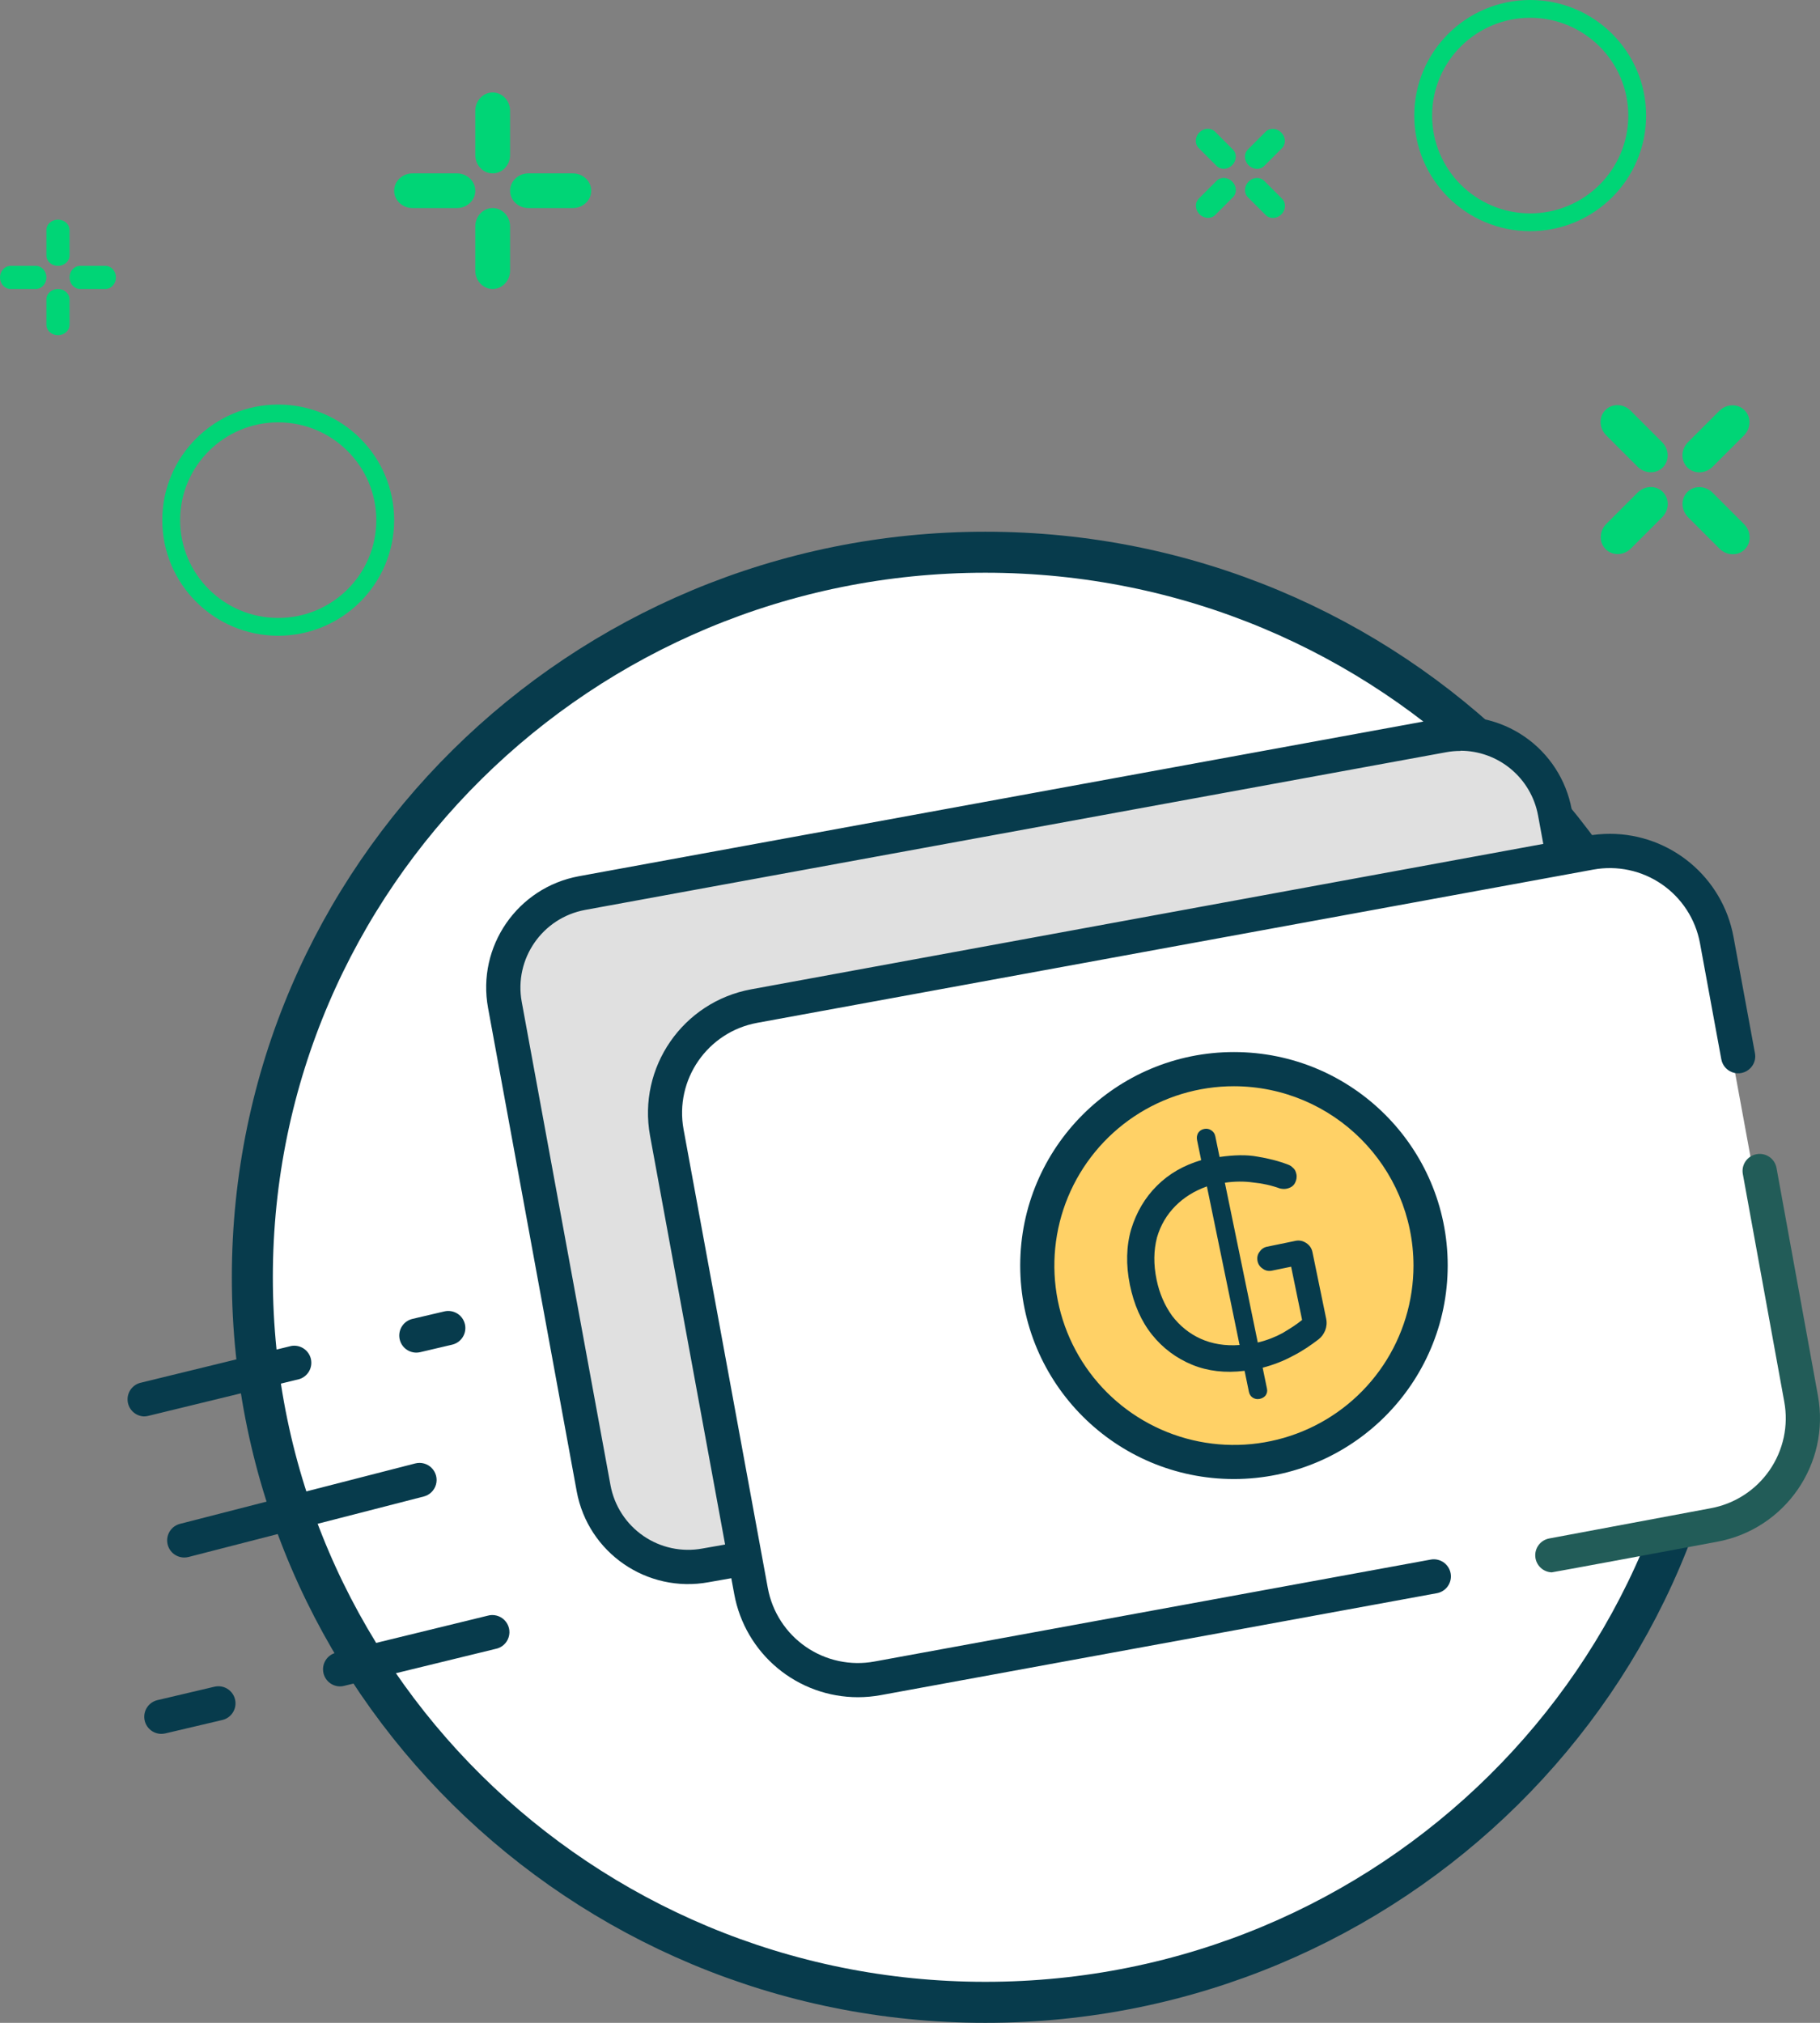
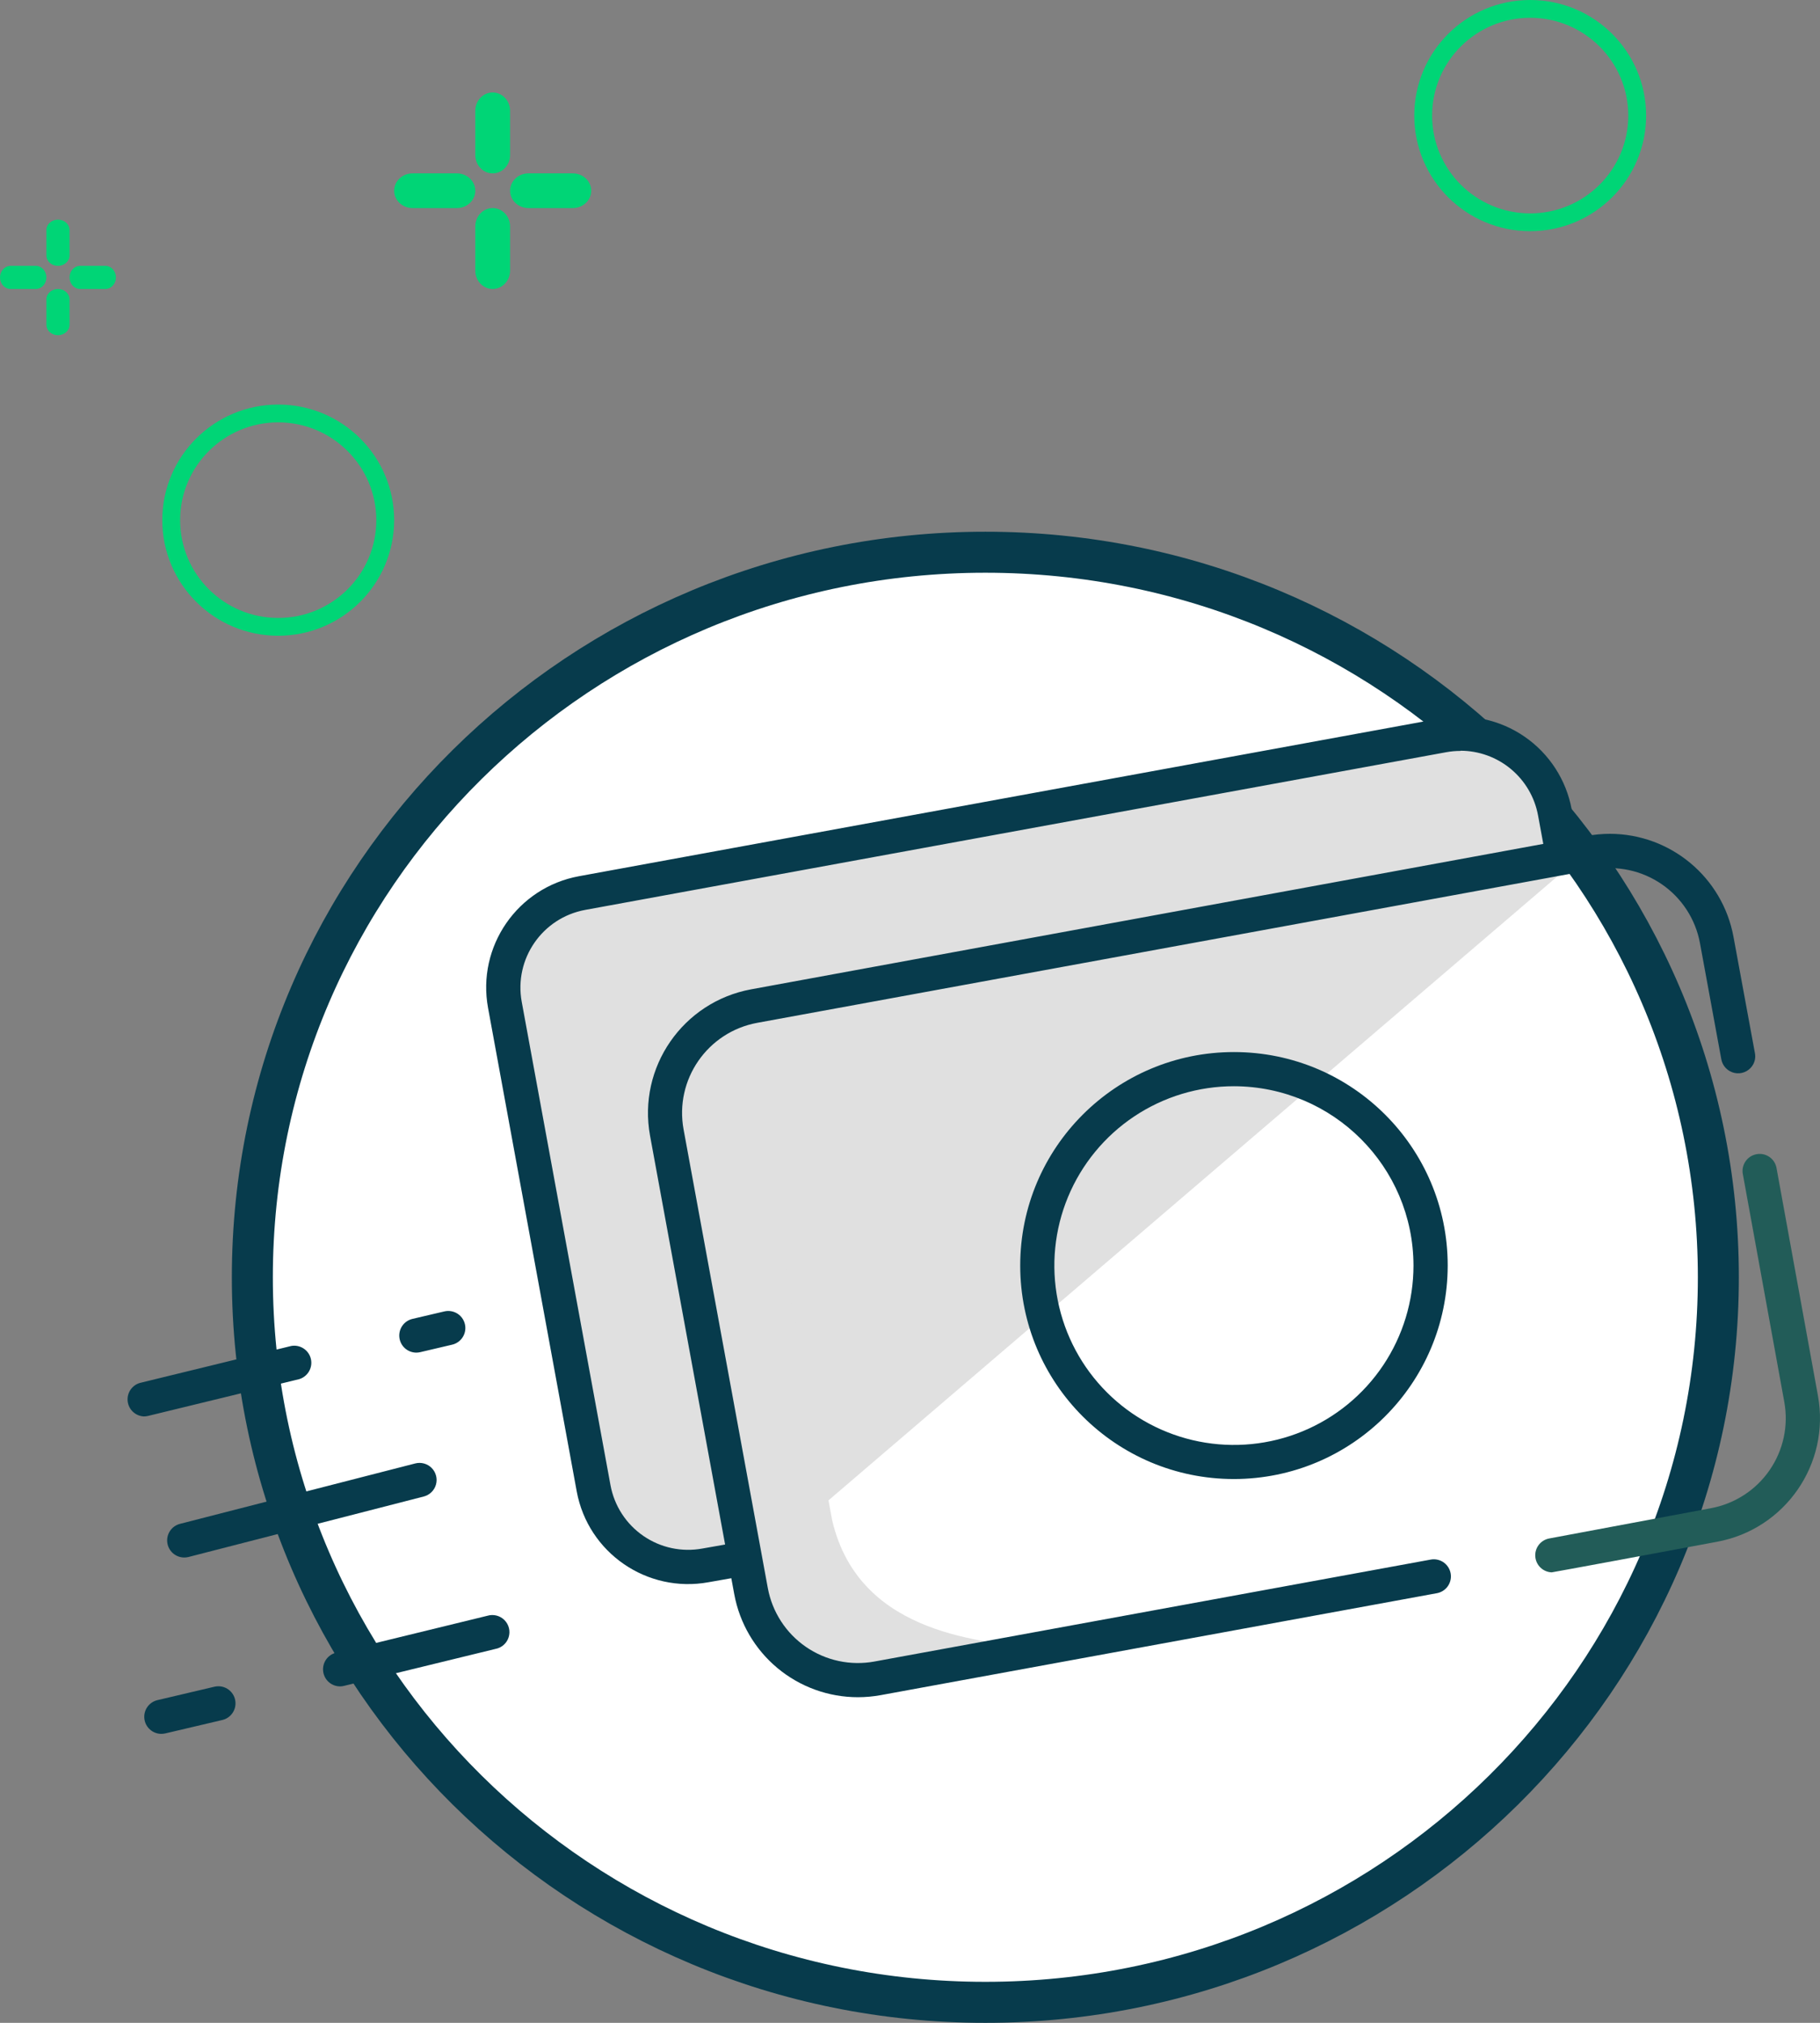
<svg xmlns="http://www.w3.org/2000/svg" width="180" height="200" viewBox="0 0 180 200" fill="none">
  <rect x="0" y="0" width="180" height="200" fill="#808080" stroke="none" />
  <g clip-path="url(#clip0_3615_1398)">
    <path d="M97.452 197.973C137.49 197.973 169.947 165.878 169.947 126.286C169.947 86.695 137.49 54.599 97.452 54.599C57.414 54.599 24.957 86.695 24.957 126.286C24.957 165.878 57.414 197.973 97.452 197.973Z" fill="white" stroke="#073B4C" stroke-width="4.055" />
    <path d="M155.503 85.384L74.667 154.564L74.584 154.634L70.682 155.349C68.202 155.804 65.642 155.257 63.565 153.827C62.538 153.12 61.66 152.217 60.981 151.17C60.303 150.123 59.838 148.953 59.612 147.727L50.835 99.931C49.888 94.775 53.305 89.827 58.469 88.878L60.841 88.448L143.627 73.281C144.855 73.053 146.116 73.069 147.338 73.329C148.56 73.589 149.719 74.087 150.748 74.796C151.776 75.503 152.655 76.407 153.333 77.456C154.011 78.504 154.475 79.676 154.698 80.904L155.504 85.384H155.503Z" fill="#E0E0E0" />
    <path d="M102.05 163.031L86.187 165.945C80.344 167.015 74.739 163.153 73.666 157.319L65.343 111.968C64.272 106.138 73.278 101.598 73.278 101.598L82.304 150.32C85.057 162.111 98.12 162.147 102.05 163.031Z" fill="#E0E0E0" />
-     <path d="M168.886 150.781L86.188 165.946C80.345 167.016 74.74 163.154 73.667 157.32L65.344 111.969C64.273 106.135 68.14 100.538 73.983 99.467L156.673 84.315C159.479 83.802 162.373 84.422 164.721 86.04C165.883 86.84 166.876 87.861 167.643 89.045C168.41 90.23 168.936 91.553 169.191 92.941L177.517 138.284C177.772 139.671 177.75 141.095 177.454 142.474C177.158 143.853 176.592 145.16 175.79 146.32C174.169 148.665 171.682 150.27 168.878 150.783H168.886V150.781Z" fill="white" />
-     <path d="M122.008 144.781C132.749 144.781 141.456 136.087 141.456 125.362C141.456 114.637 132.749 105.943 122.008 105.943C111.267 105.943 102.56 114.637 102.56 125.362C102.56 136.087 111.267 144.781 122.008 144.781Z" fill="#FFD166" />
-     <path d="M124.588 138.31C124.322 138.365 124.097 138.318 123.882 138.178C123.704 138.06 123.573 137.871 123.518 137.605L123.091 135.534C121.196 135.77 119.459 135.573 117.909 134.936C116.359 134.299 115.015 133.311 113.934 131.961C112.854 130.61 112.146 128.968 111.749 127.044C111.341 125.062 111.389 123.201 111.877 121.528C112.395 119.848 113.24 118.409 114.418 117.241C115.62 116.038 117.084 115.212 118.799 114.704L118.391 112.722C118.336 112.455 118.382 112.23 118.493 112.022C118.634 111.808 118.823 111.676 119.089 111.621C119.356 111.567 119.581 111.613 119.795 111.754C120.009 111.895 120.141 112.083 120.196 112.35L120.616 114.391C122.025 114.193 123.281 114.151 124.372 114.358C125.458 114.535 126.466 114.79 127.404 115.152C127.571 115.21 127.713 115.304 127.868 115.457C128.053 115.604 128.155 115.799 128.216 116.095C128.277 116.391 128.219 116.711 128.061 116.99C127.903 117.27 127.631 117.449 127.246 117.528C127.039 117.571 126.82 117.555 126.595 117.508C125.728 117.194 124.856 117.003 123.943 116.914C123.053 116.788 122.129 116.794 121.141 116.936L124.396 132.736C125.307 132.517 126.135 132.192 126.855 131.797C127.57 131.372 128.225 130.96 128.779 130.506L127.694 125.24L125.8 125.63C125.475 125.697 125.155 125.639 124.899 125.445C124.613 125.258 124.44 125.016 124.373 124.69C124.306 124.365 124.363 124.044 124.557 123.789C124.745 123.503 124.987 123.33 125.313 123.263L128.124 122.684C128.508 122.604 128.864 122.685 129.185 122.897C129.506 123.108 129.721 123.403 129.801 123.788L131.16 130.386C131.245 130.8 131.2 131.18 131.06 131.548C130.914 131.886 130.726 132.172 130.408 132.422C129.635 133.013 128.797 133.587 127.875 134.054C126.96 134.552 125.961 134.942 124.878 135.227L125.305 137.298C125.36 137.565 125.308 137.76 125.167 137.975C125.043 138.123 124.855 138.255 124.588 138.31ZM114.389 126.531C114.669 127.892 115.192 129.08 115.926 130.101C116.684 131.086 117.613 131.851 118.736 132.36C119.858 132.869 121.169 133.092 122.596 132.983L119.365 117.302C118.13 117.741 117.091 118.387 116.248 119.239C115.406 120.091 114.784 121.114 114.424 122.36C114.099 123.63 114.072 124.993 114.389 126.531Z" fill="#073B4C" />
    <path d="M153.463 155.46C153.049 155.444 152.654 155.277 152.355 154.989C152.057 154.701 151.874 154.314 151.842 153.9C151.81 153.487 151.932 153.076 152.183 152.746C152.435 152.416 152.799 152.191 153.206 152.112L169.183 149.124C171.547 148.693 173.643 147.34 175.01 145.364C175.686 144.386 176.162 143.285 176.412 142.123C176.662 140.961 176.68 139.761 176.465 138.592L172.37 116.09C172.328 115.871 172.33 115.646 172.376 115.427C172.422 115.209 172.511 115.002 172.637 114.819C172.764 114.635 172.926 114.478 173.113 114.358C173.301 114.237 173.51 114.155 173.73 114.116C173.949 114.076 174.173 114.079 174.391 114.126C174.608 114.173 174.814 114.262 174.997 114.388C175.18 114.515 175.336 114.676 175.457 114.863C175.577 115.05 175.659 115.259 175.699 115.478L179.794 137.98C181.032 144.728 176.558 151.201 169.8 152.44C163.592 153.6 154.282 155.326 153.463 155.46Z" fill="#225C58" />
    <path d="M84.856 167.805C81.947 167.806 79.13 166.788 76.894 164.927C74.658 163.066 73.146 160.481 72.619 157.62L72.327 156.04L70.085 156.435C63.999 157.551 58.159 153.531 57.038 147.455L48.27 99.66C47.15 93.583 51.175 87.75 57.26 86.632L142.406 71.042C145.325 70.506 148.338 71.151 150.782 72.835C153.226 74.519 154.902 77.104 155.441 80.023L155.959 82.838L156.959 82.648C157.709 82.51 158.47 82.441 159.233 82.44C165.229 82.457 170.363 86.74 171.445 92.629L173.565 104.129C173.607 104.347 173.604 104.571 173.558 104.788C173.511 105.005 173.422 105.21 173.295 105.392C173.105 105.667 172.837 105.879 172.526 106.002C172.216 106.125 171.875 106.153 171.549 106.083C171.222 106.013 170.923 105.847 170.69 105.608C170.457 105.368 170.301 105.065 170.24 104.736L168.128 93.245C167.691 90.883 166.335 88.792 164.357 87.429C162.38 86.067 159.942 85.544 157.58 85.977L74.894 101.128C69.968 102.031 66.706 106.749 67.607 111.668L75.937 157.008C76.152 158.178 76.596 159.295 77.243 160.294C77.889 161.293 78.727 162.154 79.707 162.829C80.687 163.504 81.791 163.979 82.954 164.227C84.118 164.475 85.32 164.491 86.49 164.275L141.5 154.197C141.731 154.154 141.969 154.16 142.197 154.215C142.426 154.269 142.641 154.371 142.828 154.513C143.015 154.655 143.171 154.835 143.285 155.04C143.399 155.246 143.469 155.473 143.49 155.707C143.528 156.127 143.407 156.546 143.152 156.882C142.896 157.217 142.525 157.445 142.11 157.521L87.11 167.599C86.367 167.735 85.612 167.803 84.856 167.805ZM144.441 74.245C143.964 74.245 143.487 74.288 143.018 74.375L57.872 89.964C53.632 90.747 50.827 94.808 51.598 99.044L60.378 146.838C60.563 147.847 60.946 148.81 61.504 149.671C62.061 150.532 62.783 151.274 63.628 151.856C64.473 152.438 65.425 152.848 66.428 153.062C67.431 153.276 68.467 153.29 69.476 153.103L71.714 152.709L64.289 112.284C63.056 105.534 67.527 99.063 74.284 97.816L152.633 83.438L152.115 80.62C151.783 78.826 150.834 77.205 149.433 76.037C148.031 74.869 146.265 74.228 144.441 74.225V74.245Z" fill="#073B4C" />
    <path d="M122.04 146.234C110.364 146.234 100.9 136.784 100.9 125.126C100.9 113.468 110.364 104.018 122.04 104.018C133.715 104.018 143.18 113.468 143.18 125.126C143.167 136.778 133.71 146.221 122.04 146.234ZM122.04 107.397C118.529 107.395 115.096 108.433 112.175 110.381C109.254 112.329 106.976 115.1 105.629 118.342C104.285 121.582 103.933 125.149 104.618 128.59C105.303 132.031 106.995 135.191 109.478 137.669C111.964 140.149 115.129 141.838 118.574 142.522C122.019 143.206 125.589 142.855 128.834 141.512C132.078 140.172 134.851 137.899 136.802 134.983C138.753 132.066 139.795 128.635 139.796 125.126C139.776 115.343 131.838 107.416 122.04 107.397ZM14.232 140.044C13.832 140.026 13.45 139.867 13.156 139.594C12.863 139.322 12.675 138.954 12.628 138.556C12.58 138.158 12.676 137.756 12.897 137.422C13.119 137.088 13.452 136.843 13.837 136.732L28.805 133.077C29.229 133.002 29.666 133.091 30.026 133.327C30.386 133.562 30.643 133.927 30.744 134.345C30.844 134.764 30.782 135.205 30.568 135.579C30.355 135.953 30.007 136.231 29.595 136.357L14.628 139.997C14.498 140.028 14.365 140.044 14.232 140.044ZM33.633 166.735C33.22 166.734 32.822 166.581 32.514 166.307C32.205 166.032 32.008 165.654 31.96 165.244C31.911 164.834 32.014 164.42 32.25 164.081C32.485 163.742 32.837 163.501 33.238 163.403L48.206 159.751C48.806 159.572 49.456 159.739 49.896 160.184C50.112 160.402 50.264 160.676 50.337 160.975C50.409 161.273 50.398 161.586 50.305 161.879C50.213 162.172 50.042 162.435 49.811 162.638C49.58 162.841 49.298 162.977 48.996 163.032L34.028 166.683C33.899 166.717 33.766 166.735 33.633 166.735ZM18.225 153.992C17.814 153.993 17.417 153.844 17.108 153.573C16.799 153.303 16.599 152.929 16.546 152.521C16.492 152.114 16.589 151.701 16.818 151.36C17.047 151.019 17.393 150.773 17.79 150.668L41.07 144.691C41.357 144.617 41.658 144.62 41.944 144.7C42.23 144.779 42.489 144.932 42.697 145.144C42.905 145.355 43.053 145.618 43.127 145.905C43.202 146.192 43.199 146.493 43.119 146.779C43.039 147.065 42.886 147.324 42.674 147.531C42.462 147.739 42.199 147.887 41.912 147.96L18.648 153.94C18.51 153.975 18.368 153.992 18.225 153.992ZM41.172 133.736C40.759 133.735 40.361 133.582 40.053 133.308C39.744 133.033 39.547 132.655 39.499 132.245C39.45 131.835 39.553 131.421 39.789 131.082C40.024 130.743 40.376 130.502 40.777 130.404L43.94 129.662C44.172 129.606 44.413 129.6 44.648 129.645C44.882 129.689 45.104 129.782 45.3 129.918C45.496 130.055 45.661 130.231 45.783 130.435C45.906 130.64 45.985 130.868 46.013 131.105C46.113 131.955 45.563 132.745 44.73 132.946L41.568 133.689C41.438 133.72 41.305 133.736 41.172 133.736ZM15.952 171.429C15.539 171.428 15.141 171.275 14.833 171.001C14.524 170.726 14.327 170.348 14.279 169.938C14.23 169.528 14.333 169.114 14.569 168.775C14.804 168.436 15.156 168.195 15.557 168.097L21.21 166.767C21.34 166.737 21.473 166.723 21.606 166.723C22.019 166.724 22.417 166.876 22.725 167.151C23.034 167.426 23.231 167.804 23.279 168.214C23.328 168.624 23.225 169.038 22.989 169.377C22.754 169.716 22.402 169.957 22.001 170.055L16.347 171.385C16.217 171.413 16.085 171.428 15.952 171.429Z" fill="#073B4C" />
    <path d="M27.516 40C33.848 40 38.981 45.116 38.981 51.43C38.976 57.739 33.846 62.852 27.516 62.857C21.184 62.857 16.051 57.74 16.051 51.429C16.051 45.116 21.184 40 27.516 40ZM27.516 41.758C22.158 41.758 17.815 46.088 17.815 51.428C17.815 56.769 22.158 61.098 27.515 61.098C32.874 61.098 37.217 56.769 37.217 51.429C37.213 46.089 32.871 41.762 27.515 41.759L27.516 41.758Z" fill="#00D576" />
    <path fill-rule="evenodd" clip-rule="evenodd" d="M48.726 20.571C49.622 20.571 50.36 21.295 50.439 22.22L50.446 22.385V26.758C50.446 27.76 49.675 28.571 48.726 28.571C47.83 28.571 47.093 27.848 47.013 26.923L47.006 26.758V22.385C47.006 21.383 47.777 20.571 48.726 20.571ZM56.654 17.143C57.657 17.143 58.471 17.91 58.471 18.857C58.471 19.752 57.745 20.486 56.819 20.564L56.654 20.571H52.264C51.26 20.571 50.446 19.804 50.446 18.857C50.446 17.963 51.172 17.229 52.098 17.15L52.263 17.143H56.654ZM45.189 17.143C46.192 17.143 47.006 17.91 47.006 18.857C47.006 19.752 46.28 20.486 45.354 20.564L45.189 20.571H40.8C39.796 20.571 38.982 19.804 38.982 18.857C38.982 17.963 39.708 17.229 40.634 17.15L40.799 17.143H45.189ZM48.726 9.143C49.622 9.143 50.36 9.867 50.439 10.791L50.446 10.956V15.33C50.446 16.332 49.675 17.143 48.726 17.143C47.83 17.143 47.093 16.419 47.013 15.495L47.006 15.33V10.956C47.006 9.954 47.777 9.143 48.726 9.143ZM5.732 28.571C6.33 28.571 6.822 28.985 6.874 29.513L6.879 29.608V32.107C6.879 32.679 6.365 33.143 5.732 33.143C5.135 33.143 4.643 32.729 4.591 32.201L4.586 32.107V29.607C4.586 29.035 5.1 28.571 5.732 28.571ZM10.427 26.286C11 26.286 11.465 26.797 11.465 27.429C11.465 28.025 11.05 28.514 10.521 28.567L10.427 28.571H7.917C7.344 28.571 6.879 28.061 6.879 27.429C6.879 26.832 7.294 26.343 7.823 26.29L7.917 26.286H10.427ZM3.547 26.286C4.121 26.286 4.586 26.797 4.586 27.429C4.586 28.025 4.171 28.514 3.642 28.567L3.548 28.571H1.038C0.465 28.571 0 28.061 0 27.43C0 26.833 0.415 26.344 0.944 26.291L1.038 26.287L3.547 26.286ZM5.732 21.714C6.33 21.714 6.822 22.128 6.874 22.656L6.879 22.75V25.25C6.879 25.822 6.365 26.286 5.732 26.286C5.135 26.286 4.643 25.872 4.591 25.344L4.586 25.25V22.75C4.586 22.178 5.1 21.714 5.732 21.714Z" fill="#00D576" />
    <path d="M151.338 0C157.67 0 162.803 5.116 162.803 11.43C162.798 17.739 157.668 22.852 151.338 22.857C145.006 22.857 139.873 17.74 139.873 11.429C139.873 5.116 145.005 0 151.338 0ZM151.337 1.758C145.98 1.758 141.637 6.088 141.637 11.428C141.637 16.769 145.98 21.098 151.337 21.098C156.695 21.098 161.039 16.769 161.039 11.429C161.034 6.089 156.693 1.761 151.337 1.758Z" fill="#00D576" />
-     <path fill-rule="evenodd" clip-rule="evenodd" d="M164.457 48.64C165.09 49.274 165.1 50.308 164.502 51.017L164.39 51.139L161.298 54.231C160.589 54.94 159.471 54.969 158.8 54.298C158.166 53.664 158.156 52.631 158.754 51.921L158.866 51.799L161.958 48.707C162.667 47.998 163.786 47.969 164.457 48.64ZM172.487 51.822C173.196 52.532 173.23 53.65 172.56 54.319C171.927 54.952 170.894 54.957 170.184 54.359L170.062 54.247L166.958 51.142C166.248 50.432 166.215 49.314 166.885 48.645C167.517 48.012 168.55 48.007 169.26 48.605L169.382 48.717L172.487 51.822ZM164.38 43.715C165.089 44.425 165.123 45.543 164.453 46.213C163.82 46.845 162.787 46.85 162.077 46.252L161.956 46.14L158.851 43.035C158.141 42.325 158.108 41.207 158.778 40.538C159.41 39.905 160.443 39.9 161.153 40.498L161.275 40.61L164.38 43.715ZM172.538 40.56C173.172 41.193 173.181 42.226 172.583 42.936L172.472 43.058L169.379 46.15C168.671 46.859 167.552 46.887 166.881 46.216C166.247 45.583 166.238 44.55 166.835 43.84L166.947 43.718L170.04 40.626C170.748 39.917 171.867 39.889 172.538 40.56ZM121.867 17.951C122.29 18.373 122.345 19.013 122.008 19.424L121.945 19.494L120.178 21.261C119.773 21.666 119.082 21.631 118.635 21.183C118.212 20.761 118.157 20.121 118.493 19.71L118.557 19.64L120.324 17.873C120.729 17.468 121.42 17.503 121.867 17.951ZM126.802 19.654C127.208 20.059 127.175 20.75 126.729 21.196C126.307 21.618 125.667 21.67 125.256 21.334L125.186 21.27L123.412 19.496C123.007 19.091 123.039 18.4 123.486 17.954C123.908 17.532 124.547 17.479 124.958 17.816L125.028 17.88L126.802 19.654ZM121.938 14.79C122.343 15.195 122.311 15.886 121.864 16.332C121.443 16.754 120.804 16.806 120.392 16.469L120.322 16.406L118.548 14.632C118.143 14.227 118.175 13.536 118.622 13.089C119.043 12.668 119.682 12.615 120.094 12.952L120.164 13.016L121.938 14.79ZM126.716 13.102C127.138 13.525 127.193 14.165 126.857 14.576L126.794 14.646L125.027 16.413C124.622 16.818 123.931 16.783 123.483 16.335C123.061 15.912 123.006 15.272 123.342 14.861L123.405 14.791L125.172 13.024C125.577 12.619 126.268 12.654 126.716 13.102Z" fill="#00D576" />
  </g>
  <defs>
    <clipPath id="clip0_3615_1398">
      <rect width="180" height="200" fill="white" />
    </clipPath>
  </defs>
</svg>